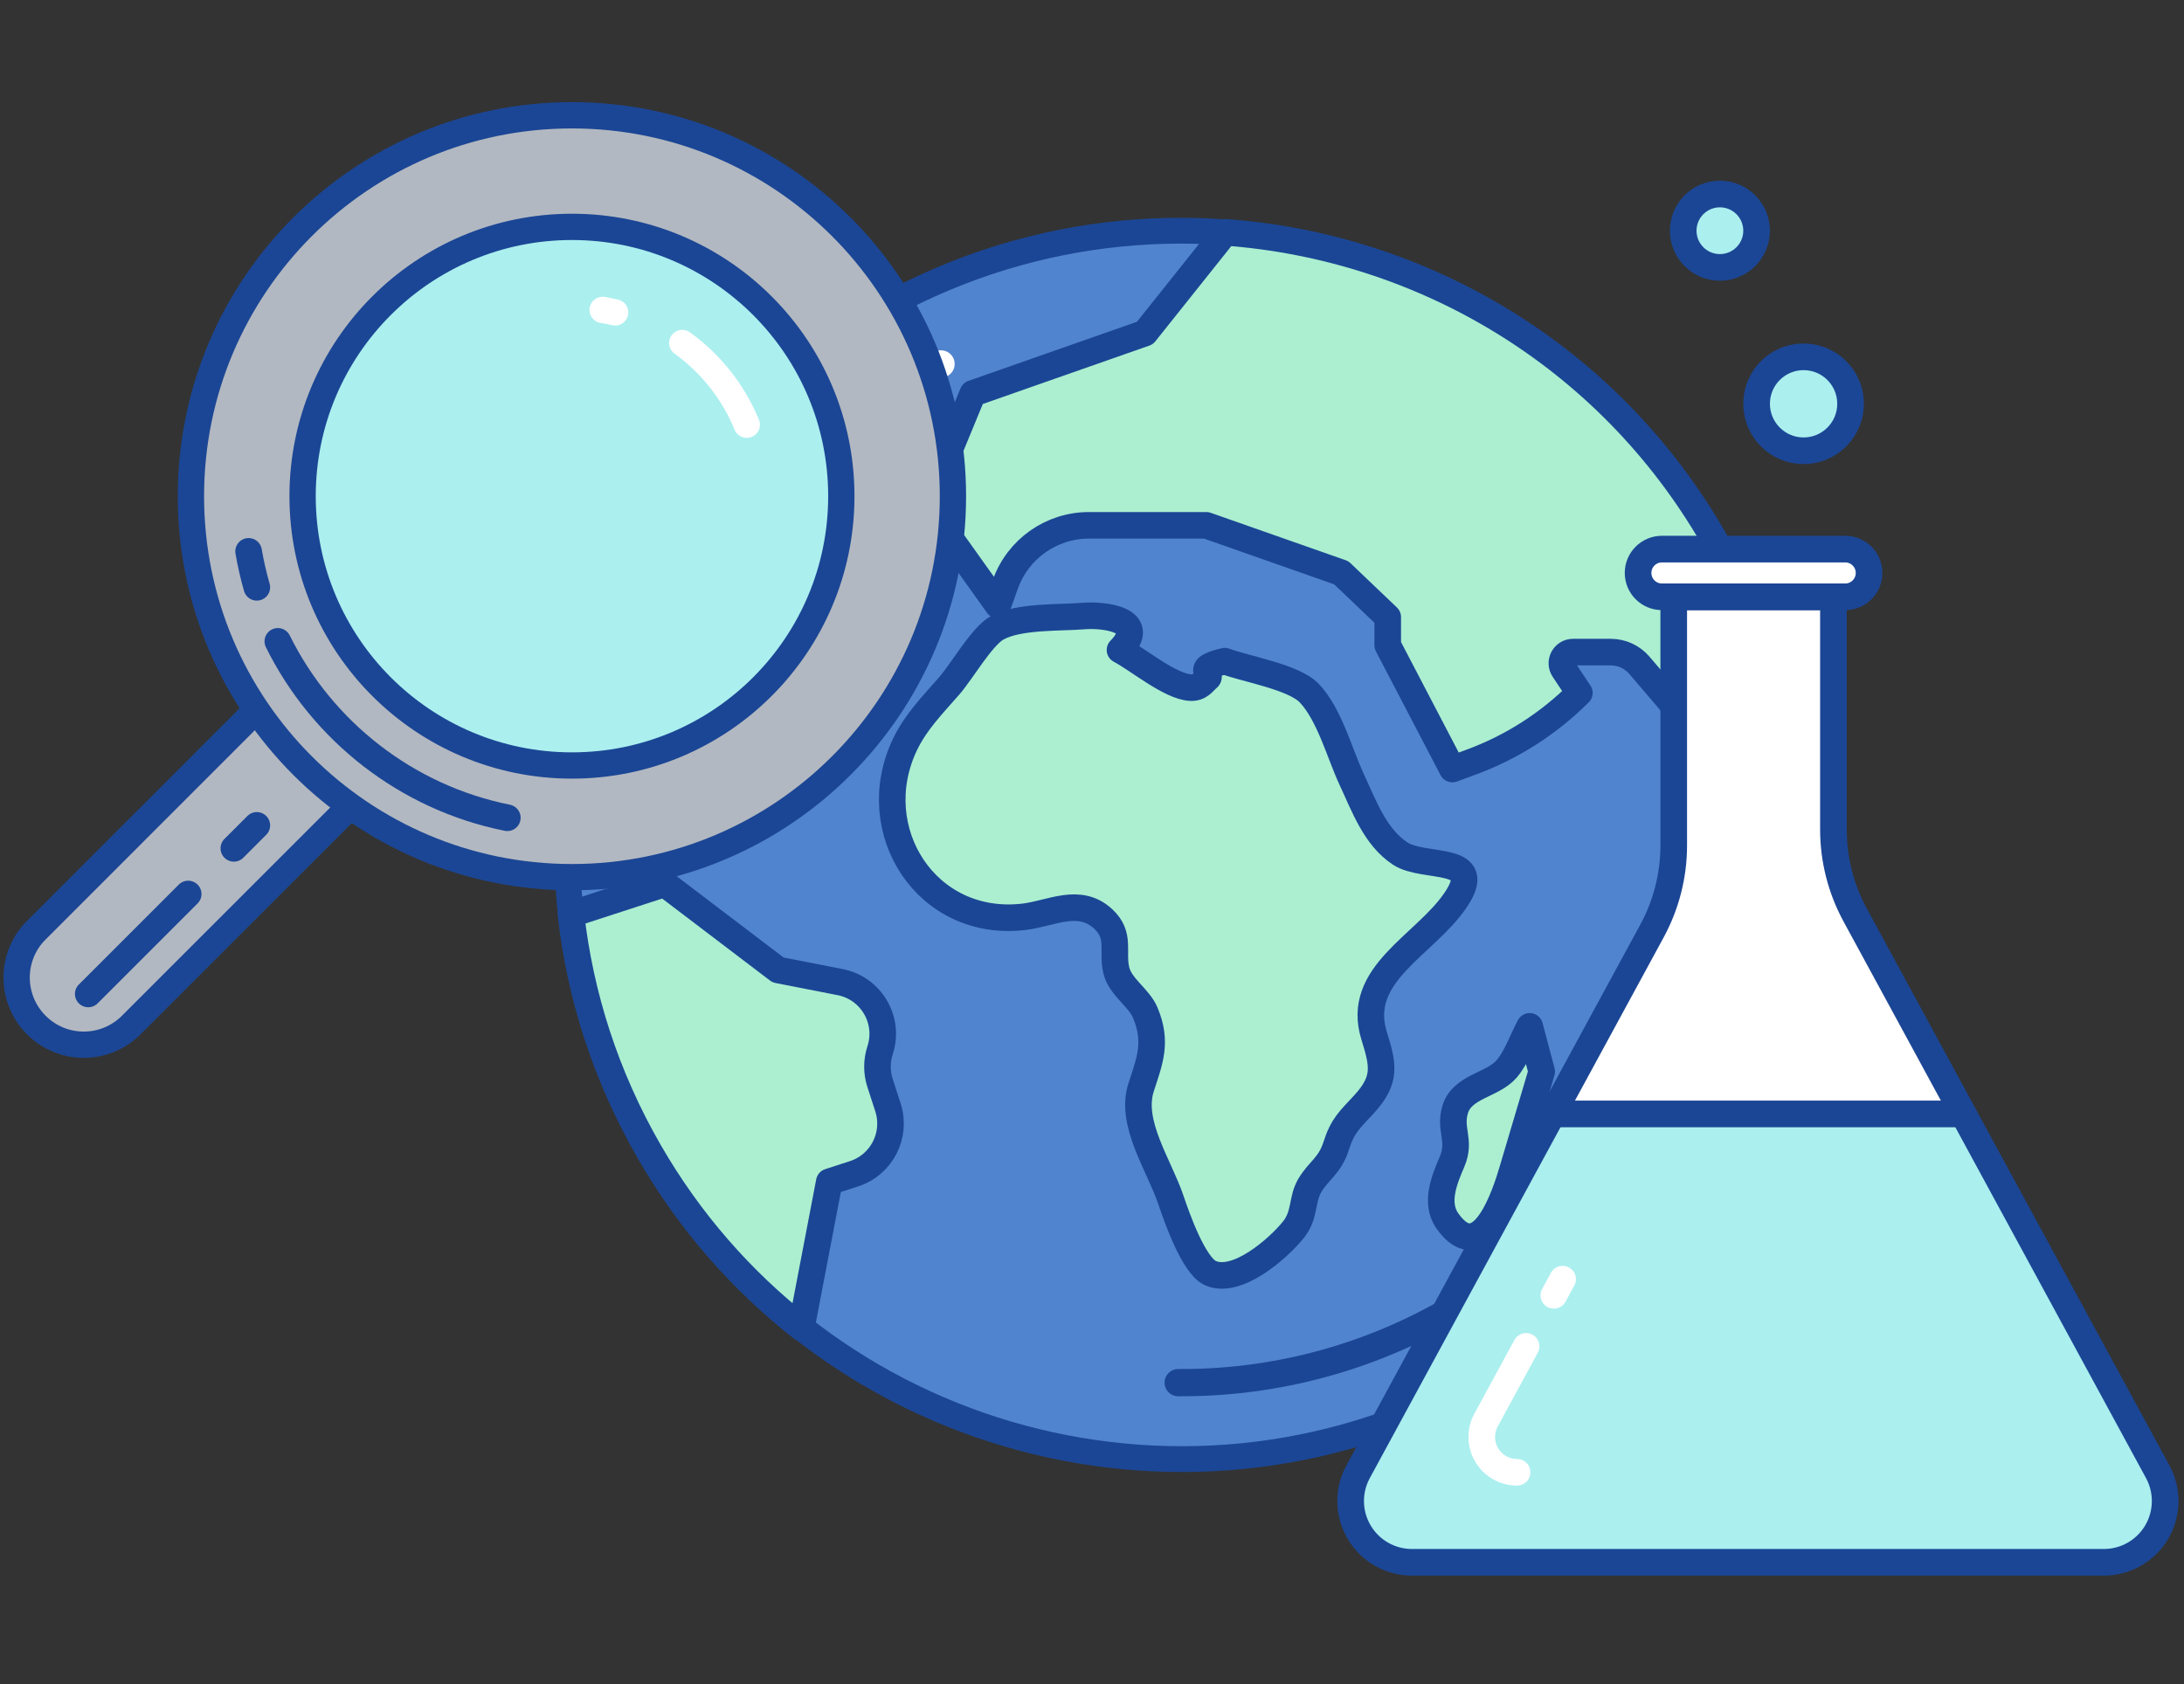
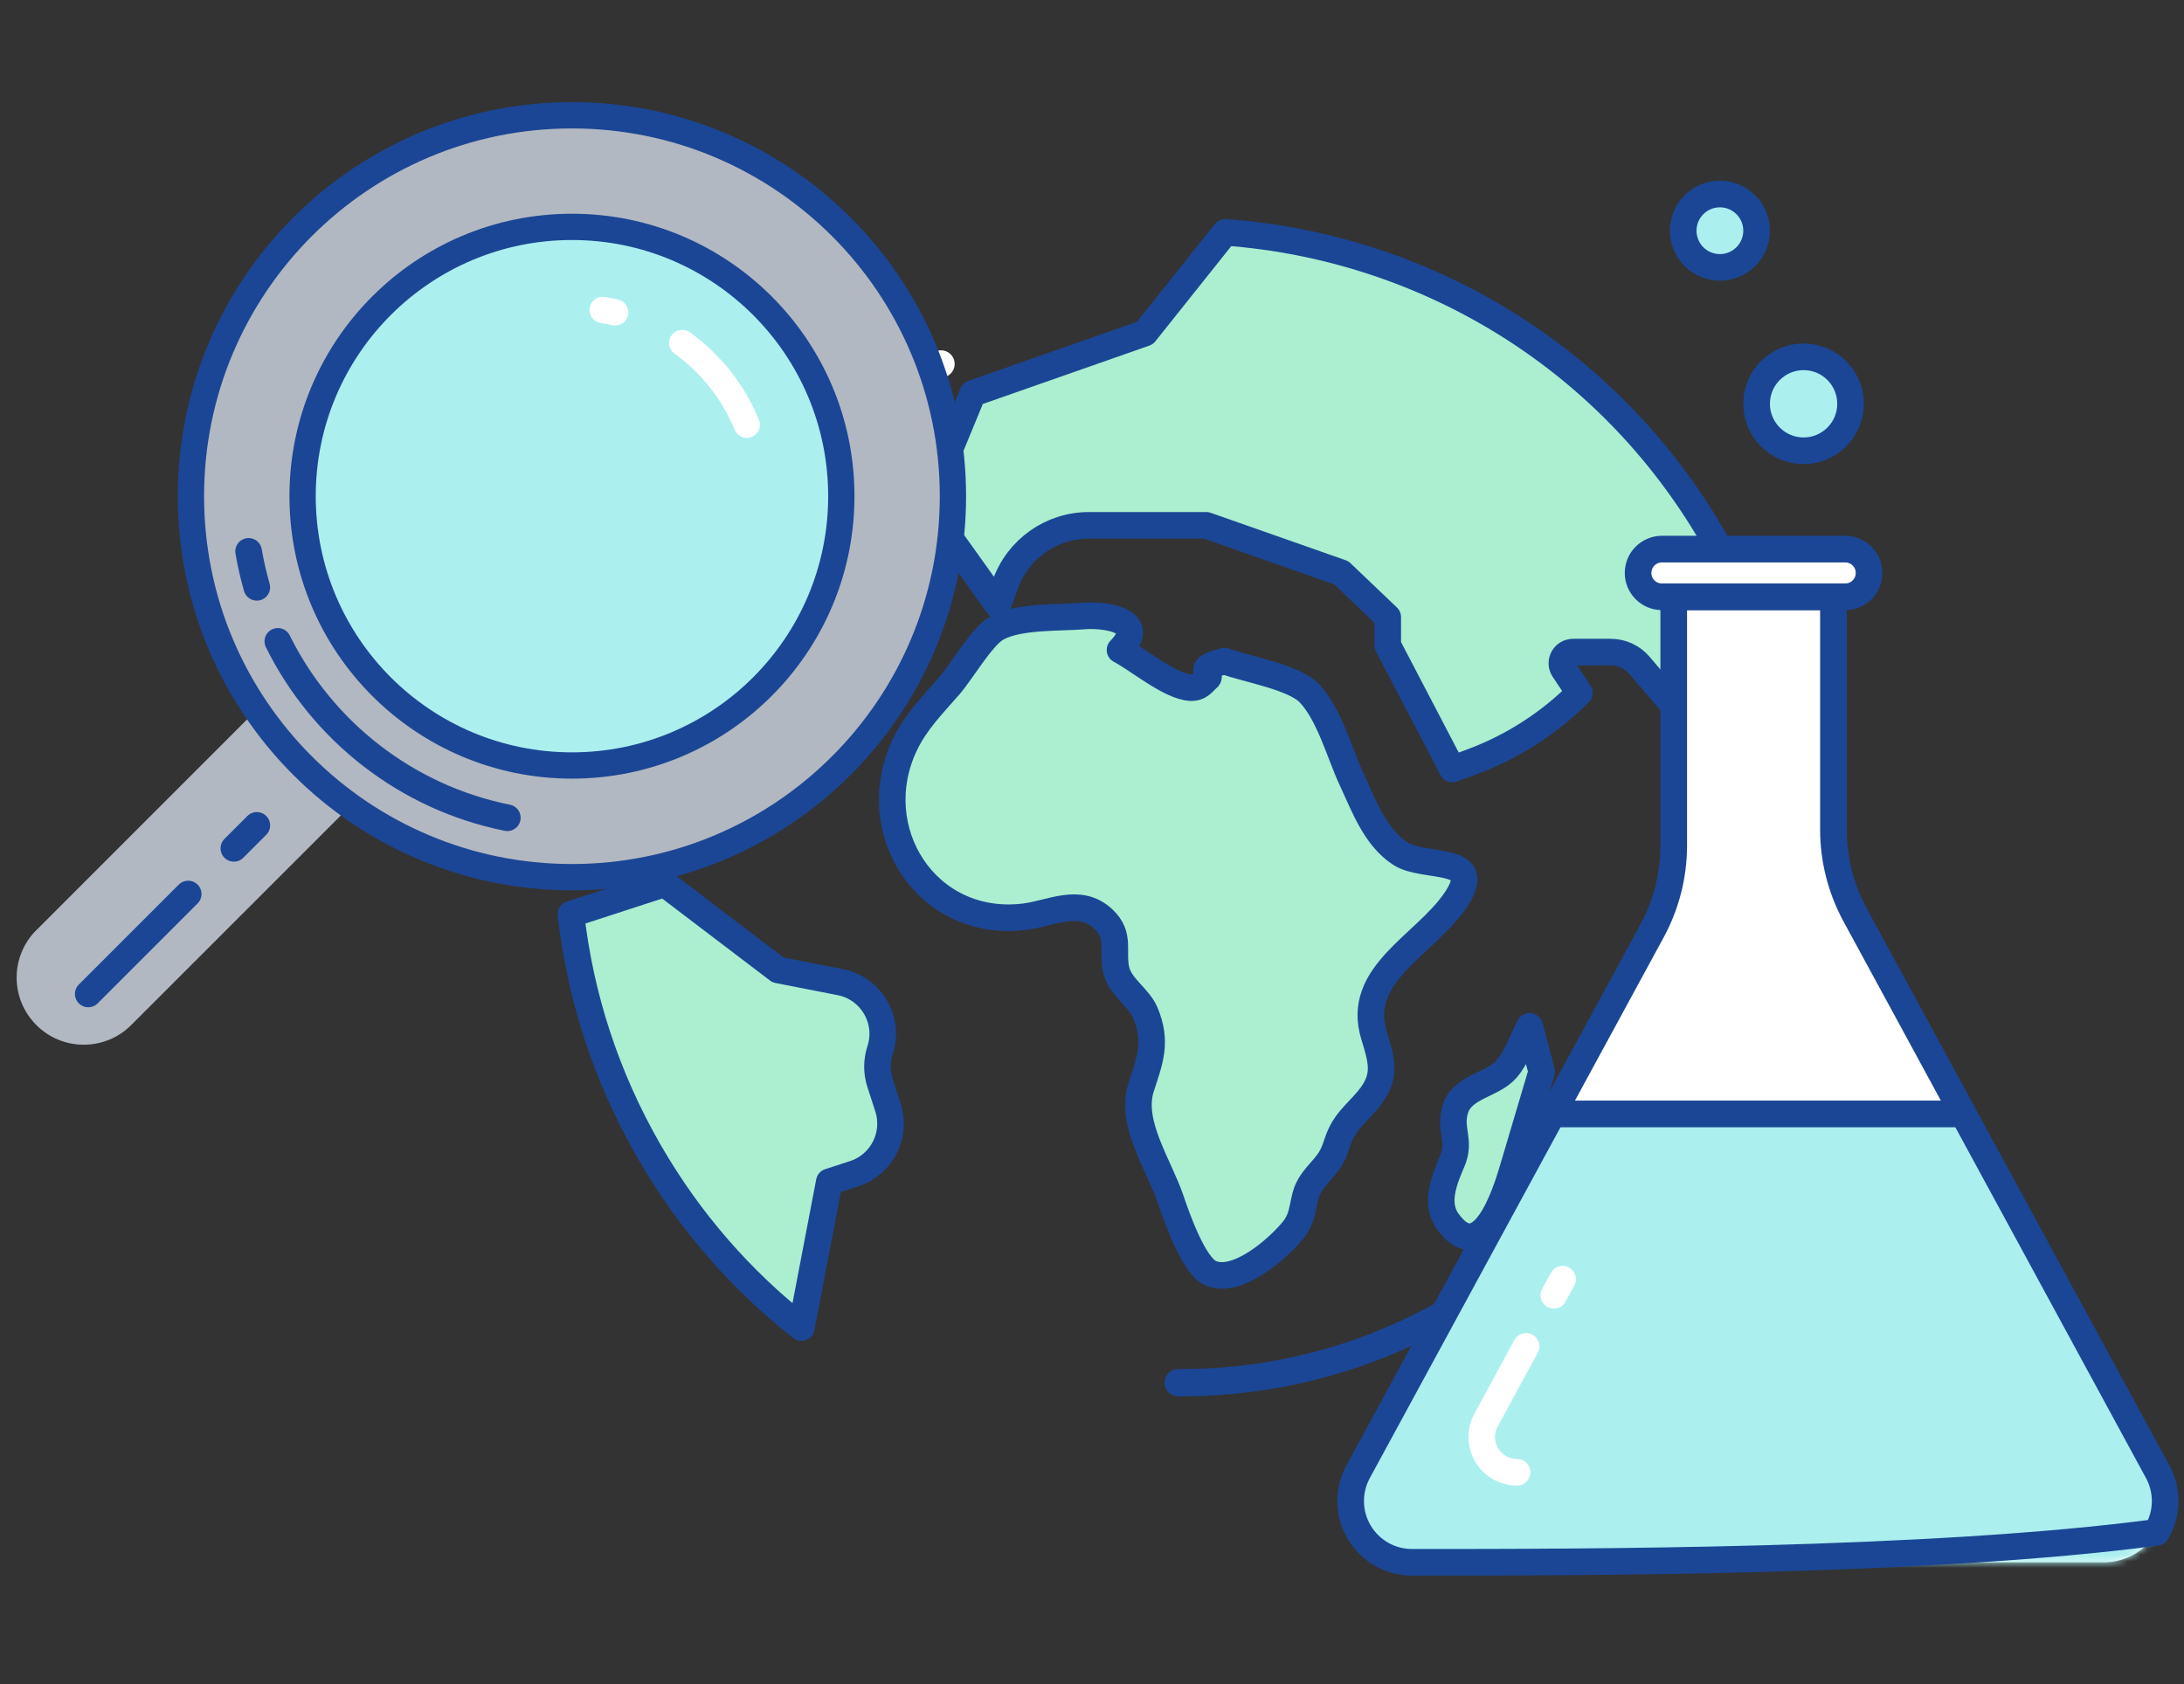
<svg xmlns="http://www.w3.org/2000/svg" width="328" height="253" viewBox="0 0 328 253" fill="none">
  <rect x="0" y="0" width="328" height="253" fill="#333333" stroke="none" />
-   <path d="M223.539 206.801C179.418 232.273 123.005 217.157 97.533 173.036C72.06 128.916 87.176 72.503 131.297 47.03C175.417 21.558 231.83 36.674 257.303 80.794C282.776 124.915 267.659 181.328 223.539 206.801Z" fill="#5184CE" stroke="#1B4695" stroke-width="3.878" stroke-miterlimit="2" stroke-linejoin="round" />
  <path d="M183.925 99.311C183.264 99.466 181.975 99.791 181.416 100.241C180.726 100.794 181.81 101.518 181.411 101.838C180.726 102.385 180.23 103.377 178.765 103.286C175.708 103.092 171.004 99.129 168.204 97.635C172.714 92.993 165.581 92.297 162.798 92.531C159.194 92.828 152.967 92.503 149.711 94.333C147.452 95.611 144.419 100.88 142.6 102.978C140.068 105.892 137.519 108.43 135.871 111.92C129.82 124.727 139.133 139.434 153.777 137.712C157.837 137.239 162.102 134.684 165.706 138.054C168.358 140.54 166.955 142.878 167.656 145.775C168.266 148.284 171.044 149.824 172.002 152.128C173.849 156.541 172.68 159.307 171.363 163.373C169.641 168.716 174.1 175.063 175.839 180.218C176.712 182.818 179.261 190.083 181.764 191.224C185.699 193.014 191.869 187.648 194.218 184.757C196.055 182.505 195.456 180.212 196.693 178.102C198.028 175.816 199.716 175.126 200.651 172.178C201.66 169.007 202.709 168.214 204.836 165.893C208.269 162.164 207.733 159.98 206.365 155.561C203.513 146.363 213.863 142.069 218.522 135.323C223.392 128.28 213.983 130.624 210.294 128.217C206.507 125.737 204.848 121.032 203.023 117.126C201.192 113.22 199.681 107.352 196.659 104.147C194.327 101.678 187.233 100.532 183.925 99.311Z" fill="#ABEFD0" stroke="#1B4695" stroke-width="3.992" stroke-miterlimit="10" stroke-linecap="round" stroke-linejoin="round" />
  <path d="M231.539 160.97C230.068 165.925 228.597 170.881 227.126 175.836C226.099 179.303 222.467 190.64 217.363 183.38C215.424 180.62 217.004 177.005 218.087 174.467C219.45 171.263 217.608 169.649 218.555 166.615C219.65 163.142 224.138 163.023 226.259 160.576C227.741 158.871 228.654 156.163 229.732 154.167C230.336 156.436 230.941 158.706 231.539 160.97Z" fill="#ABEFD0" stroke="#1B4695" stroke-width="3.992" stroke-miterlimit="10" stroke-linecap="round" stroke-linejoin="round" />
  <path d="M257.302 80.793C241.415 53.272 213.49 37.043 184.014 34.899L171.954 50.028L146.099 59.095L139.165 75.911L149.862 90.897L150.997 87.727C152.896 82.441 157.914 78.911 163.531 78.911H181.169L201.435 86.033L208.415 92.694V96.93L218.121 115.52L220.949 114.477C227.051 112.23 232.594 108.683 237.196 104.081L234.852 100.563C234.105 99.445 234.909 97.951 236.249 97.951H241.906C243.565 97.951 245.133 98.675 246.211 99.936L250.83 105.347C251.275 105.86 251.617 106.454 251.845 107.087L256.949 121.109L259.372 118.685C260.906 117.151 261.676 115.064 261.716 112.903C261.745 111.164 262.497 109.51 263.798 108.352L265.657 106.693C266.124 106.277 266.649 105.94 267.202 105.684C265.183 97.153 261.91 88.77 257.302 80.793Z" fill="#ABEFD0" stroke="#1B4695" stroke-width="3.992" stroke-miterlimit="10" stroke-linecap="round" stroke-linejoin="round" />
  <path d="M119.299 84.395L123.713 79.668C126.929 76.218 127.842 71.211 126.045 66.855C124.147 62.241 119.978 59.253 115.37 58.637C99.079 73.412 88.945 93.28 86.031 114.328C89.475 117.339 93.079 120.56 93.062 120.846C93.022 121.387 105.967 119.215 105.967 119.215L99.301 109.441L108.875 102.598L119.299 84.395Z" fill="#ABEFD0" stroke="#1B4695" stroke-width="3.992" stroke-miterlimit="10" stroke-linecap="round" stroke-linejoin="round" />
  <path d="M128.273 176.308C132.43 174.957 134.705 170.486 133.354 166.329L132.167 162.674C131.648 161.077 131.654 159.355 132.173 157.764C133.661 153.236 130.844 148.435 126.168 147.522L116.851 145.698L99.823 132.753L85.744 137.326C87.124 149.553 90.984 161.699 97.531 173.035C103.581 183.522 111.382 192.361 120.352 199.415L124.543 177.517L128.273 176.308Z" fill="#ABEFD0" stroke="#1B4695" stroke-width="3.992" stroke-miterlimit="10" stroke-linecap="round" stroke-linejoin="round" />
  <path d="M217.794 196.853C204.905 204.294 190.822 207.779 176.944 207.686" stroke="#1B4695" stroke-width="4.094" stroke-miterlimit="2" stroke-linecap="round" stroke-linejoin="round" />
  <path d="M102.839 95.924C108.171 83.063 116.848 71.493 128.488 62.658" stroke="white" stroke-width="4.094" stroke-miterlimit="2" stroke-linecap="round" stroke-linejoin="round" />
  <path d="M137.038 56.978C138.452 56.162 139.886 55.391 141.326 54.669" stroke="white" stroke-width="4.094" stroke-miterlimit="2" stroke-linecap="round" stroke-linejoin="round" />
  <path d="M232.749 185.763C230.621 187.758 228.369 189.658 225.991 191.44" stroke="#1B4695" stroke-width="4.094" stroke-miterlimit="2" stroke-linecap="round" stroke-linejoin="round" />
  <path d="M52.608 121.072L19.708 153.972C15.768 157.912 9.388 157.912 5.458 153.972C1.638 150.152 1.518 144.052 5.098 140.092C5.218 139.972 5.338 139.842 5.458 139.722L34.538 110.632L38.538 106.632" fill="#B2B8C1" />
-   <path d="M52.608 121.072L19.708 153.972C15.768 157.912 9.388 157.912 5.458 153.972C1.638 150.152 1.518 144.052 5.098 140.092C5.218 139.972 5.338 139.842 5.458 139.722L34.538 110.632L38.538 106.632" stroke="#1B4695" stroke-width="3.95" stroke-miterlimit="10" />
  <path d="M38.571 123.981L35.122 127.43" stroke="#1B4695" stroke-width="4" stroke-miterlimit="10" stroke-linecap="round" />
  <path d="M28.263 134.289L13.253 149.299" stroke="#1B4695" stroke-width="4" stroke-miterlimit="10" stroke-linecap="round" />
  <path d="M85.894 131.759C54.292 131.759 28.674 106.14 28.674 74.538C28.674 42.937 54.292 17.318 85.894 17.318C117.496 17.318 143.115 42.937 143.115 74.538C143.115 106.14 117.496 131.759 85.894 131.759Z" fill="#B2B8C1" stroke="#1B4695" stroke-width="3.949" stroke-miterlimit="1.5" stroke-linecap="round" stroke-linejoin="round" />
  <path d="M85.899 114.985C63.556 114.985 45.445 96.874 45.445 74.532C45.445 52.19 63.556 34.078 85.899 34.078C108.241 34.078 126.353 52.19 126.353 74.532C126.353 96.874 108.241 114.985 85.899 114.985Z" fill="#ABEFEF" stroke="#1B4695" stroke-width="3.949" stroke-miterlimit="1.5" stroke-linecap="round" stroke-linejoin="round" />
  <path d="M112.151 63.795C110.125 58.852 106.741 54.607 102.461 51.523" stroke="white" stroke-width="3.952" stroke-miterlimit="1.5" stroke-linecap="round" stroke-linejoin="round" />
  <path d="M92.382 46.926C91.758 46.781 91.135 46.657 90.503 46.554" stroke="white" stroke-width="3.952" stroke-miterlimit="1.5" stroke-linecap="round" stroke-linejoin="round" />
  <path d="M37.336 82.82C37.648 84.655 38.068 86.459 38.569 88.22" stroke="#1B4695" stroke-width="3.997" stroke-miterlimit="1.5" stroke-linecap="round" stroke-linejoin="round" />
  <path d="M41.726 96.338C48.392 109.807 61.046 119.798 76.192 122.835" stroke="#1B4695" stroke-width="3.997" stroke-miterlimit="1.5" stroke-linecap="round" stroke-linejoin="round" />
  <path d="M270.867 67.709C274.764 67.709 277.923 64.55 277.923 60.653C277.923 56.757 274.764 53.598 270.867 53.598C266.971 53.598 263.812 56.757 263.812 60.653C263.812 64.55 266.971 67.709 270.867 67.709Z" fill="#ABEFEF" stroke="#1B4695" stroke-width="4.001" stroke-miterlimit="1.5" stroke-linecap="round" stroke-linejoin="round" />
  <path d="M258.299 40.166C261.343 40.166 263.81 37.699 263.81 34.655C263.81 31.612 261.343 29.145 258.299 29.145C255.256 29.145 252.789 31.612 252.789 34.655C252.789 37.699 255.256 40.166 258.299 40.166Z" fill="#ABEFEF" stroke="#1B4695" stroke-width="3.998" stroke-miterlimit="1.5" stroke-linecap="round" stroke-linejoin="round" />
  <path fill-rule="evenodd" clip-rule="evenodd" d="M275.35 124.592C275.35 129.083 276.473 133.503 278.617 137.449C287.405 153.623 311.716 198.364 324.055 221.073C325.605 223.926 325.538 227.384 323.879 230.174C322.219 232.964 319.213 234.674 315.967 234.674C290.01 234.674 238.007 234.674 212.051 234.674C208.804 234.674 205.798 232.964 204.139 230.174C202.479 227.384 202.412 223.926 203.962 221.073C216.032 198.861 239.492 155.685 248.099 139.845C250.243 135.899 251.366 131.479 251.366 126.988C251.366 114.581 251.366 89.645 251.366 89.645H275.35V124.592Z" fill="white" />
  <mask id="mask0_457_18729" style="mask-type:luminance" maskUnits="userSpaceOnUse" x="202" y="89" width="124" height="146">
    <path d="M275.35 124.592C275.35 129.083 276.473 133.503 278.617 137.449C287.405 153.623 311.716 198.364 324.055 221.073C325.605 223.926 325.538 227.384 323.879 230.174C322.219 232.964 319.213 234.674 315.967 234.674C290.01 234.674 238.007 234.674 212.051 234.674C208.804 234.674 205.798 232.964 204.139 230.174C202.479 227.384 202.412 223.926 203.962 221.073C216.032 198.861 239.492 155.685 248.099 139.845C250.243 135.899 251.366 131.479 251.366 126.988C251.366 114.581 251.366 89.645 251.366 89.645H275.35V124.592Z" fill="white" />
  </mask>
  <g mask="url(#mask0_457_18729)">
    <path d="M376.305 167.324H133.106V256.453H376.305V167.324Z" fill="#ABEFEF" stroke="#1B4695" stroke-width="4" stroke-miterlimit="1.5" stroke-linecap="round" stroke-linejoin="round" />
  </g>
-   <path fill-rule="evenodd" clip-rule="evenodd" d="M275.35 124.592C275.35 129.083 276.473 133.503 278.617 137.449C287.405 153.623 311.716 198.364 324.055 221.073C325.605 223.926 325.538 227.384 323.879 230.174C322.219 232.964 319.213 234.674 315.967 234.674C290.01 234.674 238.007 234.674 212.051 234.674C208.804 234.674 205.798 232.964 204.139 230.174C202.479 227.384 202.412 223.926 203.962 221.073C216.032 198.861 239.492 155.685 248.099 139.845C250.243 135.899 251.366 131.479 251.366 126.988C251.366 114.581 251.366 89.645 251.366 89.645H275.35V124.592Z" stroke="#1B4695" stroke-width="4" stroke-miterlimit="1.5" stroke-linecap="round" stroke-linejoin="round" />
+   <path fill-rule="evenodd" clip-rule="evenodd" d="M275.35 124.592C275.35 129.083 276.473 133.503 278.617 137.449C287.405 153.623 311.716 198.364 324.055 221.073C325.605 223.926 325.538 227.384 323.879 230.174C290.01 234.674 238.007 234.674 212.051 234.674C208.804 234.674 205.798 232.964 204.139 230.174C202.479 227.384 202.412 223.926 203.962 221.073C216.032 198.861 239.492 155.685 248.099 139.845C250.243 135.899 251.366 131.479 251.366 126.988C251.366 114.581 251.366 89.645 251.366 89.645H275.35V124.592Z" stroke="#1B4695" stroke-width="4" stroke-miterlimit="1.5" stroke-linecap="round" stroke-linejoin="round" />
  <path d="M227.841 221.153C225.969 221.153 224.236 220.167 223.279 218.558C222.322 216.949 222.283 214.955 223.177 213.311C224.853 210.226 226.921 206.418 229.193 202.238" stroke="white" stroke-width="4" stroke-miterlimit="1.5" stroke-linecap="round" stroke-linejoin="round" />
  <path d="M233.359 194.571C233.796 193.767 234.236 192.957 234.678 192.144" stroke="white" stroke-width="4" stroke-miterlimit="1.5" stroke-linecap="round" stroke-linejoin="round" />
  <path fill-rule="evenodd" clip-rule="evenodd" d="M280.703 86.062C280.703 84.084 279.1 82.48 277.121 82.48C270.463 82.48 256.253 82.48 249.594 82.48C247.616 82.48 246.012 84.084 246.012 86.062C246.012 86.062 246.012 86.063 246.012 86.063C246.012 88.042 247.616 89.645 249.594 89.645C256.253 89.645 270.463 89.645 277.121 89.645C279.1 89.645 280.703 88.042 280.703 86.063C280.703 86.063 280.703 86.062 280.703 86.062Z" fill="white" stroke="#1B4695" stroke-width="4" stroke-miterlimit="1.5" stroke-linecap="round" stroke-linejoin="round" />
</svg>